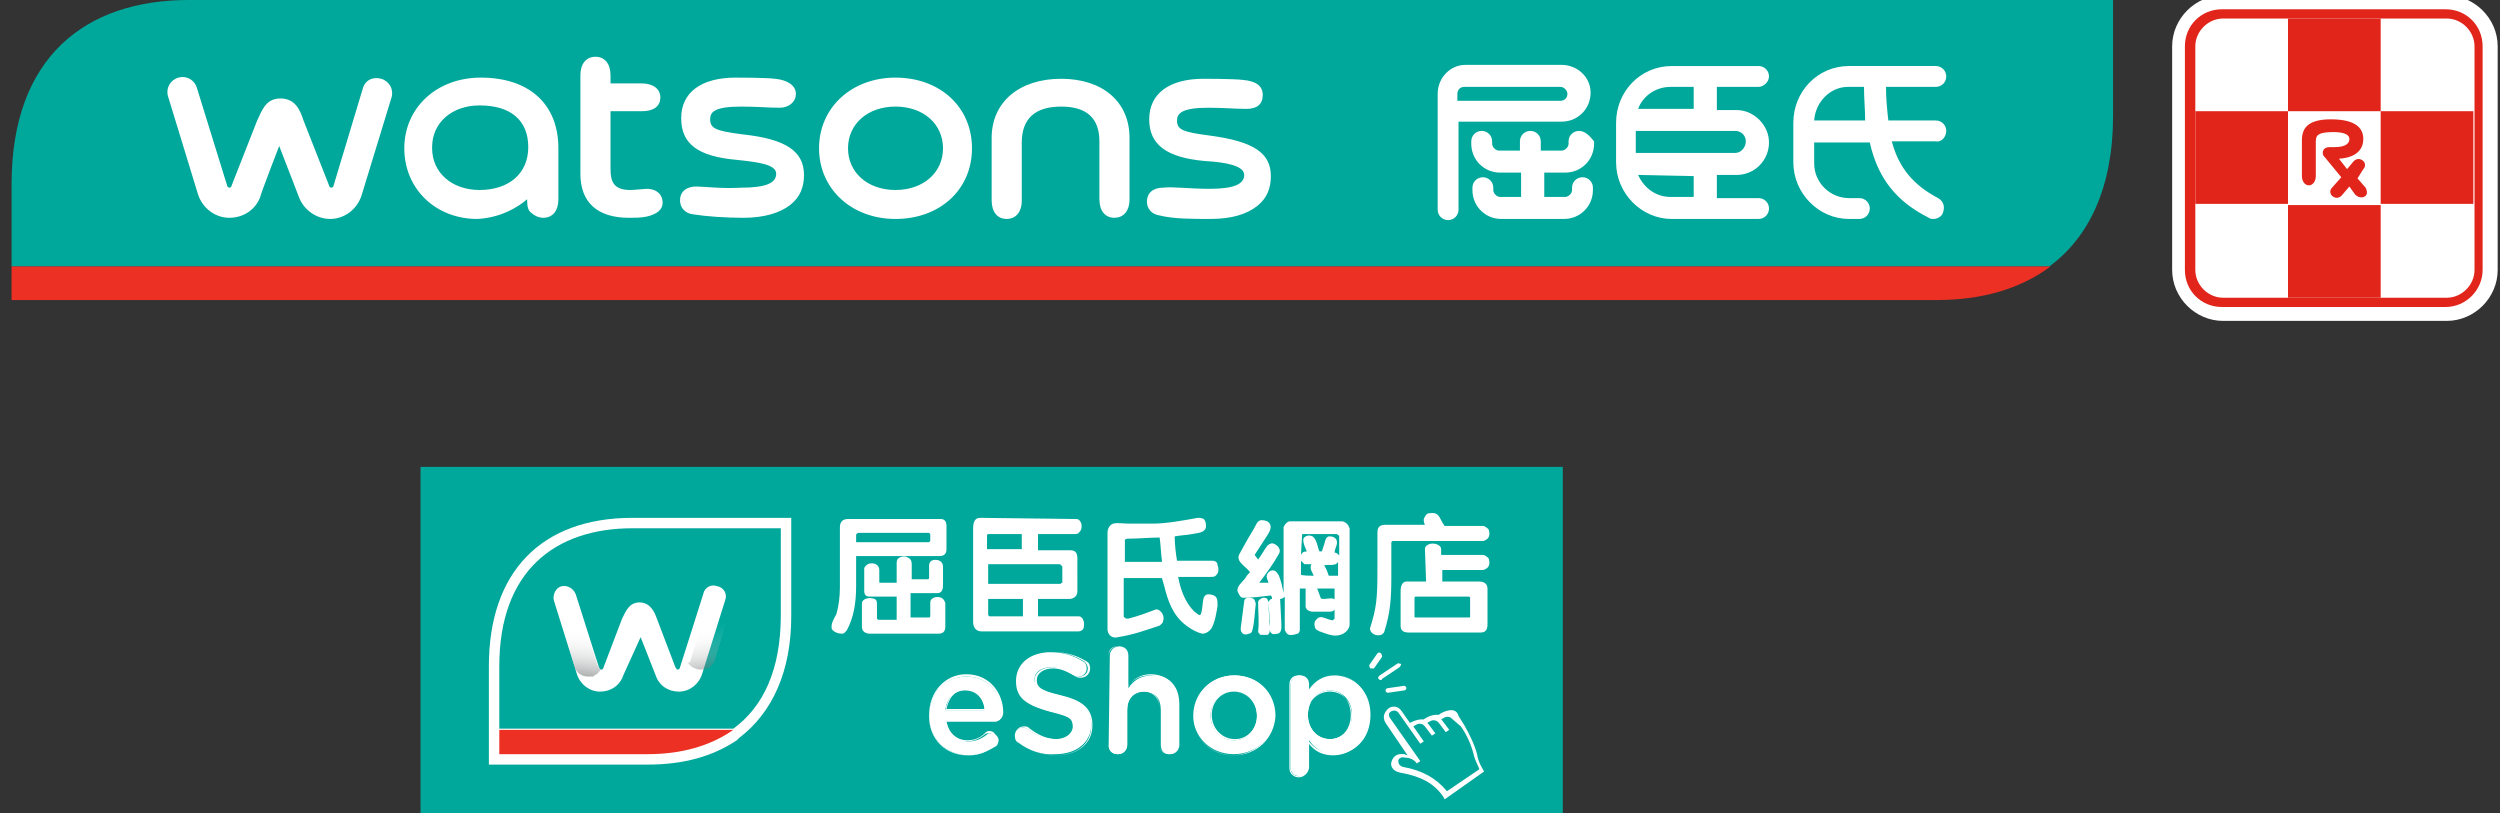
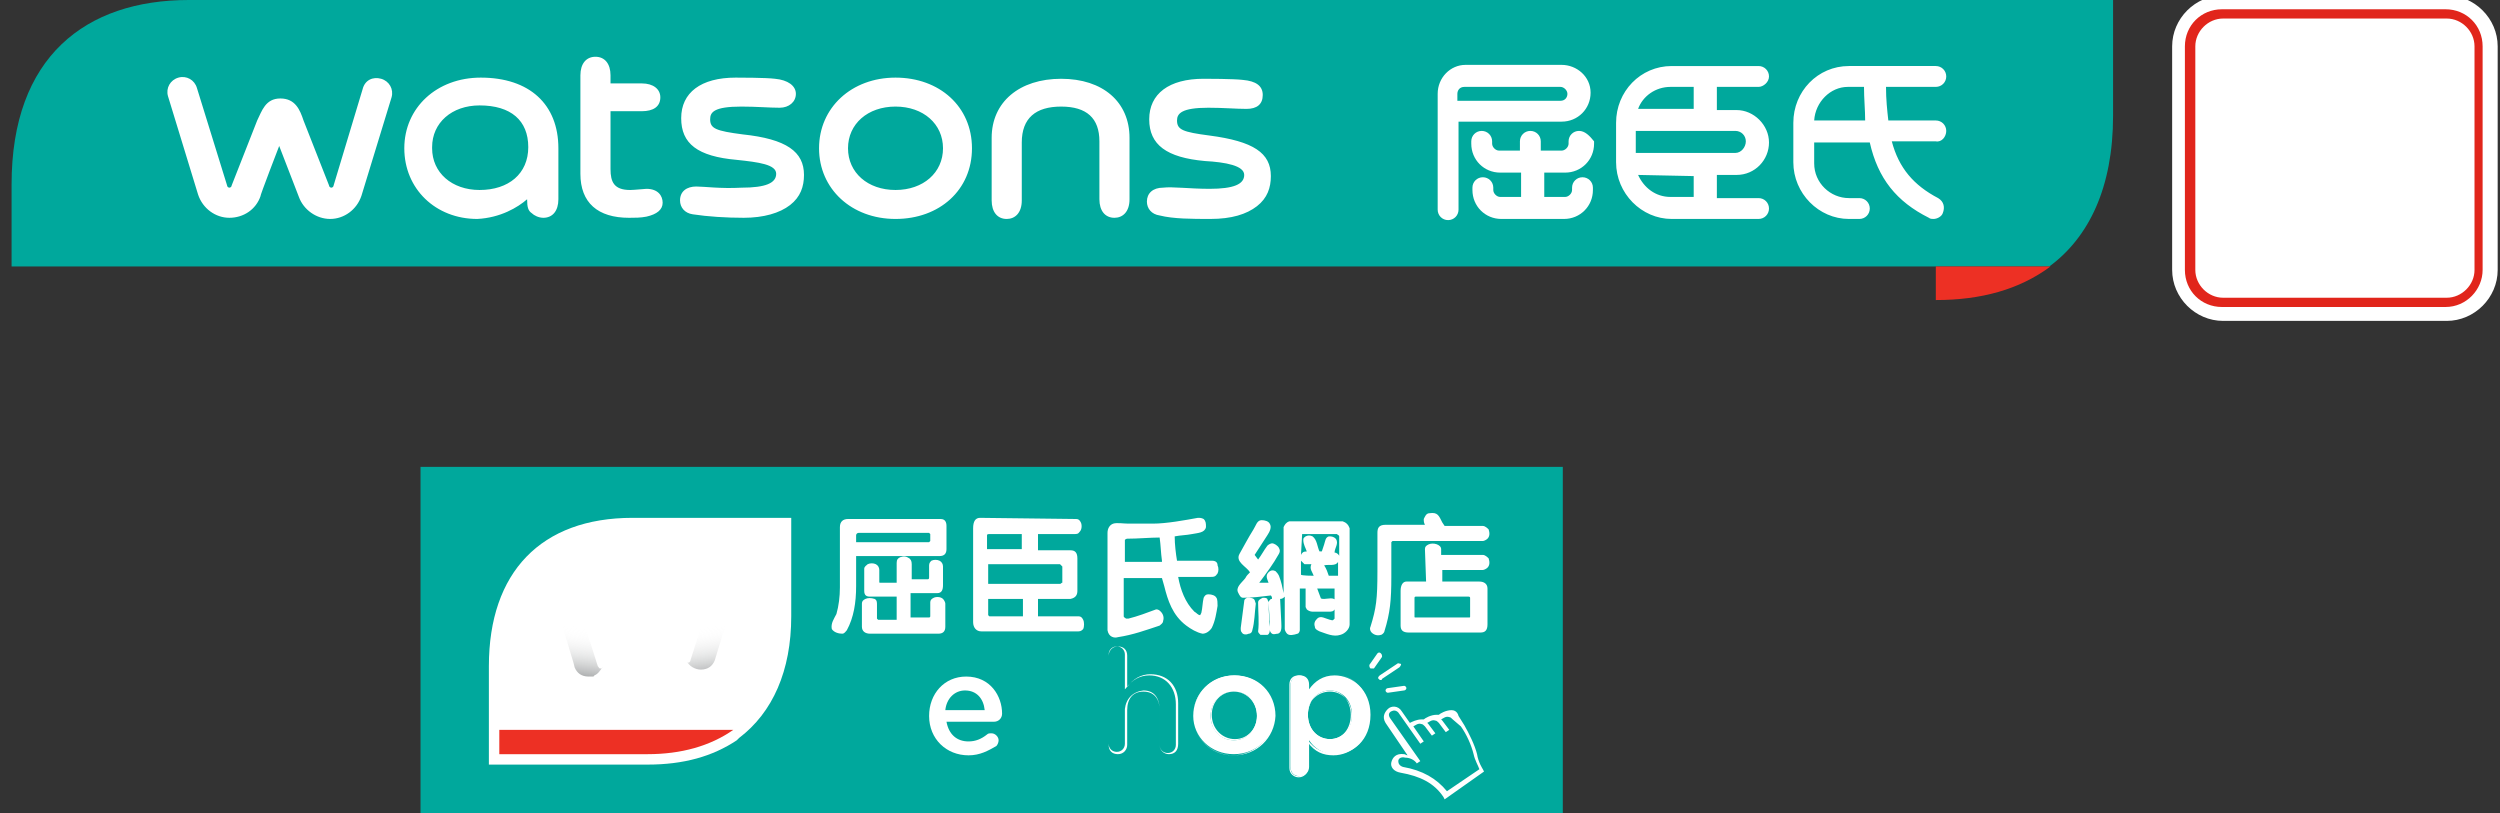
<svg xmlns="http://www.w3.org/2000/svg" xmlns:xlink="http://www.w3.org/1999/xlink" xml:space="preserve" id="Layer_1" x="0" y="0" style="enable-background:new 0 0 215.8 70.2" version="1.1" viewBox="0 0 215.8 70.2">
  <rect x="0" y="0" width="215.8" height="70.2" fill="#333333" stroke="none" />
  <style>.st0{fill:#00a89c}.st1{fill:#ed3024}.st2{fill:#fff}.st6{fill:#e1251b}</style>
  <g>
    <path d="M16.3 0C7.4 0 1 4.9 1 15.9V23h175.9c3.4-2.5 5.5-6.8 5.5-13V0H16.3z" class="st0" />
-     <path d="M167.1 25.9c3.9 0 7.2-.9 9.9-2.9H1v2.9h166.1z" class="st1" />
+     <path d="M167.1 25.9c3.9 0 7.2-.9 9.9-2.9H1h166.1z" class="st1" />
    <path d="M45.5 17.2c0 .7.1 1 .4 1.2.2.2.6.4 1 .4.8 0 1.3-.6 1.3-1.6v-4.4c0-3.8-2.5-6.1-6.7-6.1-3.8 0-6.6 2.6-6.6 6.1s2.7 6.1 6.3 6.1c2-.1 3.5-1 4.3-1.7zm-4.1-.8c-2.4 0-4.1-1.5-4.1-3.6v-.1c0-2.1 1.7-3.6 4.1-3.6 2.7 0 4.2 1.3 4.2 3.6s-1.7 3.7-4.2 3.7m18.7-.3c-.8 0-1.4.4-1.4 1.2 0 .6.4 1.1 1.1 1.2 1.3.2 2.9.3 4.4.3 1.7 0 3.1-.4 4-1.1.9-.7 1.2-1.6 1.2-2.6 0-2-1.5-3.1-5.3-3.5-2.3-.3-2.8-.5-2.8-1.3 0-.6.3-1.1 2.7-1.1 1.3 0 2.4.1 3.3.1.8 0 1.4-.5 1.4-1.2s-.7-1.2-1.8-1.3c-.8-.1-3.1-.1-3.4-.1-3 0-4.7 1.3-4.7 3.5s1.4 3.3 4.8 3.6c1.9.2 3.4.4 3.4 1.2s-.9 1.2-3 1.2c-1.8.1-3.2-.1-3.9-.1m31.5-6.9c2.2 0 3.3 1 3.3 3v5c0 1 .5 1.6 1.3 1.6.7 0 1.3-.5 1.3-1.6v-5.3c0-3.1-2.3-5.1-5.9-5.1s-6 2-6 5.1v5.4c0 1 .5 1.6 1.3 1.6.7 0 1.3-.5 1.3-1.6v-5c0-2.1 1.2-3.1 3.4-3.1M51.4 4.9c-.8 0-1.3.6-1.3 1.6V15c0 2.5 1.5 3.8 4.2 3.8.5 0 1 0 1.5-.1.9-.2 1.4-.6 1.4-1.2s-.4-1.2-1.4-1.2c-.1 0-1.1.1-1.4.1-1.4 0-1.7-.7-1.7-1.8v-5h2.7c1 0 1.6-.4 1.6-1.2 0-.7-.6-1.2-1.6-1.2h-2.7v-.7c0-1-.5-1.6-1.3-1.6m25.9 1.8c-3.8 0-6.6 2.6-6.6 6.1s2.8 6.1 6.6 6.1 6.6-2.5 6.6-6.1-2.8-6.1-6.6-6.1m0 9.7c-2.4 0-4.1-1.5-4.1-3.6s1.7-3.6 4.1-3.6 4.1 1.5 4.1 3.6-1.7 3.6-4.1 3.6m-53.2-3.8 1.7 4.4c.4 1.1 1.5 1.9 2.7 1.9s2.3-.8 2.7-2l2.6-8.5c.2-.7-.2-1.4-.9-1.6-.7-.2-1.4.1-1.6.9L28.8 16c0 .1-.1.2-.2.2s-.2-.1-.2-.2l-2.2-5.6c-.3-.9-.7-1.9-2-1.9s-1.6 1.1-2 1.9L20 16c0 .1-.1.2-.2.2s-.2-.1-.2-.2L17 7.6c-.2-.7-.9-1.1-1.6-.9-.7.2-1.1.9-.9 1.6l2.6 8.5c.4 1.2 1.5 2 2.7 2s2.3-.7 2.7-1.9c-.1.1 1.6-4.3 1.6-4.3zm80.3 3.7c2.1 0 3-.4 3-1.2s-1.6-1.1-3.4-1.2c-3.3-.3-4.8-1.4-4.8-3.6s1.7-3.5 4.7-3.5c.2 0 2.6 0 3.4.1 1.1.1 1.7.5 1.7 1.3s-.5 1.2-1.4 1.2c-.9 0-2-.1-3.3-.1-2.3 0-2.7.5-2.7 1.1 0 .8.5 1 2.8 1.3 3.8.5 5.3 1.5 5.3 3.5 0 1-.3 1.9-1.2 2.6-.9.7-2.2 1.1-4 1.1-1.6 0-3.2 0-4.4-.3-.7-.1-1.1-.6-1.1-1.2 0-.7.5-1.2 1.4-1.2.8-.1 2.3.1 4 .1M152.7 6.6c0-.5-.4-.9-.9-.9h-7.5c-2.7 0-4.8 2.2-4.8 4.9V14c0 2.7 2.2 4.9 4.8 4.9h7.5c.5 0 .9-.4.9-.9s-.4-.9-.9-.9h-3.6v-2h1.7c1.6 0 2.8-1.3 2.8-2.8s-1.3-2.8-2.8-2.8h-1.7v-2h3.6c.4 0 .9-.4.9-.9m-6.5 8.6V17h-2c-1.3 0-2.3-.8-2.8-1.9l4.8.1c0-.1 0-.1 0 0m4.5-3c0 .5-.4 1-.9 1h-8.6v-1.9h8.6c.5 0 .9.4.9.9m-4.5-4.7v1.9h-4.8c.4-1.1 1.5-1.9 2.8-1.9h2M168 11.3c0-.5-.4-.9-.9-.9H163c-.1-.9-.2-1.8-.2-2.9h4.3c.5 0 .9-.4.9-.9s-.4-.9-.9-.9h-7.5c-2.7 0-4.8 2.2-4.8 4.9V14c0 2.7 2.2 4.9 4.8 4.9h.9c.5 0 .9-.4.9-.9s-.4-.9-.9-.9h-.9c-1.6 0-3-1.3-3-3v-1.8h4.8c.7 3.1 2.3 5.1 5.1 6.5.1.1.3.1.4.1.3 0 .7-.2.8-.5.2-.5.1-1-.4-1.3-2.1-1.1-3.4-2.6-4-4.9h3.8c.5.1.9-.4.9-.9m-11.4-.9c.1-1.6 1.4-2.9 2.9-2.9h1.4c0 1 .1 2 .1 2.9h-4.4zM134.8 5.6h-8.3c-1.3 0-2.4 1.1-2.4 2.5v10c0 .5.4.9.9.9s.9-.4.9-.9v-7.6h8.9c1.4 0 2.5-1.1 2.5-2.5s-1.2-2.4-2.5-2.4m-.1 3.1h-8.9v-.6c0-.3.2-.6.6-.6h8.3c.3 0 .6.3.6.6s-.2.6-.6.6" class="st2" />
    <path d="M136.3 11.3c-.5 0-.9.4-.9.9v.2c0 .3-.3.6-.6.6H133v-.8c0-.5-.4-.9-.9-.9s-.9.4-.9.9v.8h-1.8c-.3 0-.6-.3-.6-.6v-.2c0-.5-.4-.9-.9-.9s-.9.4-.9.9v.2c0 1.4 1.1 2.5 2.5 2.5h1.8V17h-1.8c-.3 0-.6-.3-.6-.6v-.2c0-.5-.4-.9-.9-.9s-.9.4-.9.9v.2c0 1.4 1.1 2.5 2.5 2.5h5.4c1.4 0 2.5-1.1 2.5-2.5v-.2c0-.5-.4-.9-.9-.9s-.9.4-.9.9v.2c0 .3-.3.6-.6.6h-1.8v-2.1h1.8c1.4 0 2.5-1.1 2.5-2.5v-.2c-.4-.5-.8-.9-1.3-.9" class="st2" />
  </g>
  <g>
    <path d="M36.3 40.3h98.6v29.9H36.3z" class="st0" />
    <g>
      <defs>
        <path id="SVGID_1_" d="M36.3 40.3h98.6v29.9H36.3z" />
      </defs>
      <clipPath id="SVGID_00000151506533680589508700000010447097916179595167_">
        <use xlink:href="#SVGID_1_" style="overflow:visible" />
      </clipPath>
      <g style="clip-path:url(#SVGID_00000151506533680589508700000010447097916179595167_)">
        <path d="M81.2 44.8c.4 0 .5.3.5.6v2c0 .4-.2.6-.6.6h-7.2v2.6c0 1.4-.2 2.7-.8 3.8-.1.1-.2.3-.4.3-.3 0-.7-.1-.9-.4-.1-.5.2-.9.4-1.3.2-.7.3-1.5.3-2.3v-5.2c0-.5.3-.7.7-.7h8zM74.1 46c-.1 0-.2.1-.2.2v.6h6.3l.1-.1v-.6l-.1-.1h-6.1zm3.3 2.6c0-.3.1-.4.3-.5.3-.1.5-.1.8.1.1.1.2.2.2.5V50h1.4c.1 0 .1-.1.1-.2v-1c0-.2.1-.3.2-.4.2-.1.5-.1.7 0 .2.1.3.3.3.5v1.6c0 .4-.1.7-.5.7h-2.3v2.1h1.6c.1 0 .1-.1.1-.1V52c0-.2.1-.3.3-.4.2-.1.6-.1.8.1.1.1.2.3.2.4v2c0 .4-.2.6-.6.6h-5.9c-.4 0-.7-.2-.7-.6v-2c0-.2.1-.3.3-.4.2-.1.5-.1.8 0 .2.1.2.3.2.5v1.2l.1.1h1.6v-2h-2.3c-.3 0-.5-.1-.5-.5v-1.9c0-.2.2-.3.3-.4.2-.1.5-.1.7 0 .2.1.3.3.3.5v1c0 .1 0 .1.1.1h1.4v-1.7zM92.9 44.8c.2 0 .3.1.4.3.1.2.1.6-.1.8-.1.1-.1.2-.4.2h-3.2v1.4h2.8c.4 0 .6.2.6.7V51c0 .3-.1.6-.6.7h-2.8v1.5h3.5c.2 0 .3.1.4.3.1.2.1.6 0 .8-.1.1-.2.2-.4.2h-8.4c-.4 0-.7-.3-.7-.8v-8.1c0-.6.2-.9.6-.9l8.3.1zm-4.7 1.3h-2.7c-.2 0-.3 0-.3.1v1.2h3v-1.3zm3.3 2.6h-6.2v1.7h6.2c.1 0 .1-.1.2-.1v-1.4l-.2-.2zm-6.2 3v1.4l.1.1h2.9v-1.5h-3zM99.5 45.2c1.2 0 2.8-.3 3.9-.5.2 0 .3 0 .5.1.2.2.2.4.2.7-.1.5-.7.5-1.2.6-.5.1-1 .1-1.5.2 0 .7.1 1.5.2 2.1h3c.4 0 .5.2.5.4.1.2.1.5 0 .7-.2.3-.3.3-.7.3h-2.7c.2 1.1.6 2.2 1.4 3 .2.1.3.3.5.3l.1-.2c.1-.4.1-.9.2-1.3.1-.2.2-.3.4-.3.3 0 .6.1.7.3.1.1.1.5.1.7-.1.6-.2 1.3-.5 1.9-.2.3-.5.5-.8.5-.5-.1-1-.4-1.4-.7-1.2-.9-1.6-2.2-1.9-3.4l-.2-.7H97v3.3c0 .1.1.1.2.2h.2c.8-.2 1.6-.5 2.4-.8.2 0 .3.1.4.2.2.2.3.5.2.8 0 .2-.2.3-.3.4-1.2.4-2.3.8-3.6 1-.3.1-.8 0-.9-.6V46c0-.4.2-.7.5-.8.3-.1.9 0 1.3 0h2.1zm.8 3.2c-.1-.7-.1-1.3-.2-2-.8 0-1.9.1-2.8.1-.1 0-.2.1-.2.1v1.9h3.2zM108.4 52.1c-.1.8-.1 1.6-.3 2.3 0 .1-.1.3-.3.3-.2.1-.5.1-.6-.1-.1-.1-.1-.2-.1-.4.1-.8.2-1.5.3-2.3 0-.2.2-.3.3-.3.2 0 .5 0 .6.2l.1.3zm5.6-.5c0 .1.2.1.3.1.3 0 .9-.2 1 .2.1.2.1.5-.1.7-.1.2-.3.2-.5.2h-1.4c-.2 0-.4-.1-.5-.2l-.1-.2v-1.6h-.5v3.6c0 .1-.1.3-.2.3-.3.1-.7.2-.9 0-.1-.1-.2-.3-.2-.4v-2.8c-.1.1-.2.2-.4.2l.1 2c0 .3.1.9-.3 1-.2 0-.3.1-.5 0-.4-.3-.1-.8-.2-1.2l-.1-1.5c0-.1.1-.2.2-.3h.1c0-.1 0-.2-.1-.3-.8.1-1.6.2-2.4.2-.2 0-.3-.2-.4-.4-.3-.5.3-.9.6-1.3.1-.2.2-.3.4-.5-.3-.5-1.3-.9-.9-1.6.4-.7.7-1.3 1.2-2.1.2-.3.3-.8.7-.8.3 0 .6.1.7.3.2.3 0 .7-.2 1l-1.1 1.7.3.4c.3-.4.5-.8.8-1.2.1-.1.3-.2.4-.2.2 0 .5.2.6.4.1.2.1.3 0 .5-.5.9-1.1 1.7-1.7 2.5h.8c-.1-.3-.3-.6 0-.9.2-.2.4-.2.6-.1.1.1.2.2.3.4.2.5.3 1 .4 1.5v-5.7c.1-.2.2-.4.5-.5h4.6c.3.1.5.3.6.6v8.3c0 .4-.4.8-.8.9-.6.2-1.2-.1-1.8-.3-.2-.1-.4-.2-.4-.4-.1-.3 0-.5.2-.7.3-.3.7 0 1.1.1.1 0 .2.1.3 0l.1-.1v-2.6h-1.5l.3.8zm-4.5.4c0 .8.1 1.6.1 2.5 0 .1-.1.3-.2.3h-.6c-.1-.1-.2-.2-.2-.3.1-.8 0-1.7 0-2.5 0-.2.2-.3.4-.4.2 0 .3 0 .4.1 0 .1.1.2.1.3m2.9-5.9-.1 1.8c.1-.2.2-.3.5-.3-.1-.3-.3-.6-.3-1 0-.2.1-.2.2-.3.2-.1.4-.1.6 0 .4.3.4.9.6 1.3h.2l.2-.6c.1-.3.1-.6.4-.7.2 0 .4 0 .6.2.3.4-.1.8-.1 1.2.2 0 .4.2.4.3v-1.7c0-.1-.1-.1-.2-.2h-3zm1 3.6c-.1-.3-.4-.6-.2-1h-.6l-.3-.3v1.2c0 .1 1.1.1 1.1.1zm2.1 0v-1.2c-.2.4-.8.2-1.2.3.2.3.3.6.4.9h.8zM124.7 45.4h3.3c.2 0 .4.2.5.3.1.3.1.6-.1.8-.1.1-.3.2-.4.2h-7.8l-.1.1v3c0 2-.1 3.1-.6 4.7 0 .1-.2.3-.3.3-.3.1-.6 0-.8-.2-.1-.1-.2-.3-.1-.5.5-1.6.6-2.4.6-4.8V46c0-.4.1-.7.7-.7h3.4c-.1-.2-.1-.3-.1-.5.1-.2.2-.5.5-.5.7-.1.8.2 1.1.8l.2.3zm-1.7 2c0-.2.1-.3.3-.4.4-.2 1.1 0 1.1.4v.5h3.6c.2 0 .4.2.5.3.1.3.1.6-.1.8-.1.1-.3.2-.4.2h-3.5v1h3.2c.4 0 .7.2.7.6v3.1c0 .5-.2.7-.6.7h-6.2c-.5 0-.7-.2-.7-.6v-3c0-.5.2-.8.5-.8h1.7l-.1-2.8zm-.8 4.1s-.1 0-.1.1v1.6c0 .1 0 .1.1.1h4.6c.1 0 .1 0 .1-.1v-1.6c0-.1-.1-.1-.2-.1h-4.5zM83.6 65.2c-1.9 0-3.4-1.4-3.4-3.4 0-1.9 1.3-3.4 3.2-3.4 2.1 0 3.1 1.7 3.1 3.2 0 .4-.3.7-.7.7h-4.1c.2 1.1.9 1.7 1.9 1.7.6 0 1.1-.2 1.6-.6.1-.1.2-.1.4-.1.3 0 .6.3.6.6 0 .2-.1.4-.2.5-.7.4-1.4.8-2.4.8m1.4-3.9c-.1-1-.7-1.7-1.7-1.7-.9 0-1.6.7-1.7 1.7H85z" class="st2" />
-         <path d="M83.6 65.2c-2 0-3.4-1.5-3.4-3.5s1.4-3.5 3.2-3.5c2.1 0 3.2 1.7 3.2 3.3 0 .4-.3.8-.8.8h-4.1c.2 1 .9 1.6 1.8 1.6.6 0 1.1-.2 1.5-.6.1-.1.2-.2.4-.2.4 0 .6.3.6.7 0 .2-.1.4-.2.5-.5.6-1.3.9-2.2.9m-.2-6.8c-1.8 0-3.2 1.5-3.2 3.4 0 2 1.4 3.4 3.3 3.4.9 0 1.7-.3 2.3-.9.1-.1.2-.2.2-.4 0-.3-.2-.6-.6-.6-.2 0-.3 0-.4.1-.5.4-1 .6-1.6.6-1 0-1.8-.7-1.9-1.7h4.2c.4 0 .7-.3.7-.7.1-1.6-1-3.2-3-3.2m1.7 2.9h-3.5c.2-1.1.8-1.8 1.8-1.8s1.6.7 1.7 1.8zm-3.4-.1H85c-.1-1-.7-1.7-1.6-1.7s-1.5.7-1.7 1.7M87.9 64.1c-.2-.1-.3-.3-.3-.6 0-.4.3-.7.7-.7.2 0 .3.1.4.1.7.6 1.5.9 2.4.9s1.5-.5 1.5-1.1c0-.6-.3-1-2-1.3-1.8-.5-2.9-1-2.9-2.6 0-1.5 1.2-2.5 3-2.5 1.1 0 2 .3 2.8.8.2.1.3.3.3.6 0 .4-.3.7-.7.7-.2 0-.3 0-.4-.1-.7-.4-1.3-.7-2-.7-.9 0-1.4.5-1.4 1 0 .7.4 1 2.1 1.4 1.8.5 2.8 1.1 2.8 2.5 0 1.6-1.3 2.6-3.1 2.6-1.1.1-2.3-.3-3.2-1" class="st2" />
-         <path d="M91.2 65.2c-1.2 0-2.3-.4-3.3-1.1-.2-.1-.3-.4-.3-.6 0-.4.3-.8.8-.8.2 0 .3 0 .5.2.8.6 1.5.9 2.4.9s1.5-.4 1.5-1-.3-.9-1.9-1.3c-1.9-.5-2.9-1-2.9-2.6 0-1.5 1.2-2.6 3-2.6 1.1 0 2 .3 2.8.8.2.1.3.3.3.6 0 .4-.3.8-.8.8-.2 0-.3 0-.4-.1-.7-.4-1.3-.7-2-.7-.8 0-1.4.4-1.4 1s.3.9 2 1.3 2.8 1 2.8 2.6-1.3 2.6-3.1 2.6m-2.9-2.4c-.4 0-.7.3-.7.7 0 .2.1.4.3.6 1 .7 2.1 1.1 3.2 1.1 1.9 0 3.1-1 3.1-2.6 0-1.3-.8-2-2.8-2.5-1.7-.4-2.1-.7-2.1-1.4 0-.6.6-1.1 1.5-1.1.7 0 1.3.2 2 .7.1.1.2.1.4.1.4 0 .7-.3.7-.7 0-.3-.2-.5-.3-.6-.8-.5-1.7-.8-2.7-.8-1.7 0-2.9 1-2.9 2.5 0 1.6 1 2.1 2.9 2.6 1.5.3 2 .7 2 1.4s-.6 1.1-1.6 1.1-1.7-.3-2.5-.9c-.2-.1-.3-.2-.5-.2M95.8 56.6c0-.4.3-.8.8-.8s.8.3.8.8v2.8c.4-.6 1-1.1 2.1-1.1 1.5 0 2.3 1 2.3 2.5v3.5c0 .4-.3.8-.8.8s-.8-.3-.8-.8v-3c0-1-.5-1.6-1.4-1.6s-1.5.6-1.5 1.6v3c0 .4-.3.8-.8.8s-.8-.3-.8-.8l.1-7.7z" class="st2" />
        <path d="M100.9 65.1c-.4 0-.8-.3-.8-.8v-3c0-1-.5-1.6-1.4-1.6s-1.4.6-1.4 1.6v3c0 .4-.3.8-.8.8s-.8-.3-.8-.8v-7.7c0-.4.3-.8.8-.8s.8.3.8.8v2.7c.5-.7 1.2-1.1 2-1.1 1.5 0 2.4 1 2.4 2.5v3.5c0 .6-.3.9-.8.9m-2.2-5.5c.9 0 1.4.6 1.4 1.7v3c0 .4.3.7.7.7s.7-.3.7-.7v-3.5c0-1.5-.9-2.5-2.3-2.5-.8 0-1.5.4-2 1.1l-.1.1v-3c0-.4-.3-.7-.7-.7s-.7.3-.7.7v7.7c0 .4.3.7.7.7s.7-.3.7-.7v-3c.1-.9.7-1.5 1.6-1.6M103 61.8c0-1.9 1.5-3.5 3.5-3.5s3.5 1.5 3.5 3.4-1.5 3.4-3.5 3.4-3.5-1.5-3.5-3.3m5.5 0c0-1.2-.8-2.1-2-2.1s-2 1-2 2.1.8 2.1 2 2.1 2-1 2-2.1" class="st2" />
        <path d="M106.5 65.2c-2 0-3.5-1.5-3.5-3.4 0-2 1.6-3.5 3.6-3.5s3.5 1.5 3.5 3.5c-.1 1.9-1.6 3.4-3.6 3.4m0-6.8c-1.9 0-3.5 1.5-3.5 3.4s1.5 3.4 3.4 3.4 3.5-1.5 3.5-3.4c.1-2-1.5-3.4-3.4-3.4m0 5.5c-1.2 0-2-.9-2-2.1 0-1.2.8-2.1 2-2.1s2.1.9 2.1 2.2c-.1 1.1-.9 2-2.1 2m0-4.2c-1.1 0-1.9.9-1.9 2 0 1.2.9 2.1 2 2.1s1.9-.9 1.9-2c0-1.2-.9-2.1-2-2.1M111.4 59.1c0-.4.3-.8.8-.8s.8.3.8.8v.4c.5-.7 1.2-1.2 2.2-1.2 1.5 0 3.1 1.2 3.1 3.4s-1.5 3.4-3.1 3.4c-1.1 0-1.8-.6-2.2-1.2v2.3c0 .4-.3.8-.8.8s-.8-.3-.8-.8v-7.1zm5.3 2.6c0-1.3-.9-2.1-1.9-2.1s-1.9.8-1.9 2.1.9 2.1 1.9 2.1 1.9-.8 1.9-2.1" class="st2" />
        <path d="M112.1 67.1c-.4 0-.8-.3-.8-.8v-7.2c0-.5.3-.8.8-.8s.8.3.8.8v.3c.6-.8 1.3-1.2 2.2-1.2 1.5 0 3.1 1.2 3.1 3.5s-1.6 3.5-3.1 3.5c-.9 0-1.6-.3-2.2-1.1v2.2c0 .4-.3.8-.8.8m0-8.7c-.4 0-.7.3-.7.7v7.2c0 .4.3.7.7.7s.7-.3.7-.7v-2.5l.1.1c.6.8 1.3 1.1 2.2 1.1 1.5 0 3-1.2 3-3.4s-1.5-3.4-3-3.4c-.9 0-1.6.4-2.2 1.2l-.1.1V59c.1-.3-.2-.6-.7-.6m2.7 5.5c-1.1 0-2-.9-2-2.1 0-1.2.9-2.1 2-2.1s1.9.9 1.9 2.1c0 1.2-.8 2.1-1.9 2.1m0-4.3c-1.1 0-1.9.9-1.9 2.1 0 1.2.8 2.1 1.9 2.1s1.8-.9 1.8-2.1c0-1.2-.8-2.1-1.8-2.1M125.3 61.3c-.5 0-1 .3-1.1.4h-.2c-.5 0-1 .3-1.1.4h-.2c-.4 0-.8.2-1 .3l-.7-1c-.3-.5-.9-.5-1.2-.2s-.5.7-.2 1.2l1.9 2.8c-.1 0-.2-.1-.3-.1-.7-.1-1 .3-1.1.7-.1.4.2.8.8.9 1.7.3 2.9.9 3.7 2.1l.1.2 3.4-2.4-.1-.2s-.4-.6-.5-1.3c-.2-.8-.7-1.8-1.1-2.5l-.5-.8c-.1-.4-.4-.5-.6-.5m.8 1.4c.5.7.9 1.6 1.1 2.4.1.5.4 1 .5 1.3l-2.8 1.9c-.9-1.1-2.1-1.8-3.8-2.1-.3-.1-.4-.3-.4-.5s.2-.4.6-.3c.4 0 .8.2 1 .5l.3-.2L120 62c-.2-.3-.1-.5.1-.6.2-.1.4-.1.6.1l1.9 2.7.3-.2-.9-1.3c.2-.1.4-.3.7-.2.1 0 .2.1.3.2l.6.8.3-.2-.6-.8-.1-.1c.2-.1.4-.3.7-.2.1 0 .2.1.3.2l.6.8.3-.2-.6-.8-.1-.1c.2-.1.4-.3.7-.2.1 0 .2.1.3.2l.7.6zM119.2 58.7c-.1 0-.1 0-.2-.1s0-.2.1-.3l1.5-1c.1-.1.2 0 .3 0s0 .2-.1.3l-1.5 1c0 .1-.1.1-.1.1M118.4 57.7h-.1c-.1-.1-.1-.2-.1-.3l.7-1c.1-.1.2-.1.3 0 .1.1.1.2.1.3l-.7 1h-.2M119.8 59.8c-.1 0-.2-.1-.2-.2s.1-.2.2-.2l1.4-.2c.1 0 .2.1.2.2s-.1.2-.2.2l-1.4.2" class="st2" />
        <g>
          <g>
            <path d="M54.6 44.7c-7.9 0-12.4 4.7-12.4 12.8V66h13.7c3.1 0 5.6-.7 7.7-2.1l.2-.2c2.9-2.2 4.5-5.8 4.5-10.5v-8.5H54.6z" class="st2" />
            <g>
-               <path d="M54.6 45.6c-6.7 0-11.5 3.7-11.5 11.9v5.4h20.2c2.6-1.9 4.1-5.1 4.1-9.8v-7.5H54.6z" class="st0" />
              <path d="M55.9 65.1c2.9 0 5.4-.7 7.4-2.1H43.1v2.1h12.8z" class="st1" />
            </g>
          </g>
-           <path d="m55.3 55 1.3 3.3c.3.9 1.1 1.4 2 1.4s1.7-.6 2-1.5l2-6.4c.2-.5-.1-1.1-.7-1.2-.5-.2-1.1.1-1.2.7l-2 6.3c0 .1-.1.2-.2.2s-.1-.1-.2-.2l-1.6-4.2c-.2-.6-.6-1.4-1.5-1.4s-1.2.8-1.5 1.4l-1.6 4.2c0 .1-.1.2-.2.2s-.1-.1-.2-.2l-2-6.3c-.2-.5-.7-.8-1.2-.7s-.8.7-.7 1.2l2 6.4c.3.9 1.1 1.5 2 1.5s1.7-.5 2-1.4l1.5-3.3z" class="st2" />
          <linearGradient id="SVGID_00000054266354169860712440000005368191623729890435_" x1="50.485" x2="49.565" y1="19.211" y2="11.731" gradientTransform="matrix(1 0 0 -1 0 70)" gradientUnits="userSpaceOnUse">
            <stop offset=".44" style="stop-color:#fff;stop-opacity:0" />
            <stop offset=".55" style="stop-color:#e8e8e8;stop-opacity:.14" />
            <stop offset=".76" style="stop-color:#abaeae;stop-opacity:.51" />
            <stop offset="1" style="stop-color:#5d6162" />
          </linearGradient>
          <path d="M47.9 51.7v.2l1.6 5.3.1.4c.2.5.6.8 1.2.8h.3c.1 0 .2 0 .2-.1.3-.1.5-.4.7-.7 0 .1-.1.1-.2.1s-.1-.1-.2-.2l-2-6.3c0-.1-.1-.2-.2-.3h-.5l-.1.1c-.1.1-.1.2-.1.3v.1l-.8.3z" style="opacity:.5;fill:url(#SVGID_00000054266354169860712440000005368191623729890435_);enable-background:new" />
          <linearGradient id="SVGID_00000179644493285571157920000017612675944975618947_" x1="60.413" x2="61.333" y1="19.255" y2="11.785" gradientTransform="matrix(1 0 0 -1 0 70)" gradientUnits="userSpaceOnUse">
            <stop offset=".44" style="stop-color:#fff;stop-opacity:0" />
            <stop offset=".55" style="stop-color:#e8e8e8;stop-opacity:.14" />
            <stop offset=".76" style="stop-color:#abaeae;stop-opacity:.51" />
            <stop offset="1" style="stop-color:#5d6162" />
          </linearGradient>
          <path d="M62.6 51.6c0-.2 0-.3-.1-.5V51l-.1-.1-.1-.1s-.1 0-.1-.1h-.6l-2 6.3c0 .1-.1.2-.2.2 0 0-.1 0-.1-.1.2.4.7.7 1.2.7.6 0 1-.3 1.2-.8l1.7-5.6v-.1l-.8.3z" style="opacity:.5;fill:url(#SVGID_00000179644493285571157920000017612675944975618947_);enable-background:new" />
        </g>
      </g>
    </g>
  </g>
  <g>
    <path d="M191.9 27.7c-2.4 0-4.4-2-4.4-4.4V4c0-2.4 2-4.4 4.4-4.4h19.3c2.4 0 4.4 2 4.4 4.4v19.3c0 2.4-2 4.4-4.4 4.4h-19.3z" class="st2" />
-     <path d="M204 14.6c.2-.2.2-.5 0-.7-.2-.2-.6-.3-.9.1l-.5.6-.7-.9c1.6-.1 2.1-.9 2.1-1.7 0-.9-.6-1.7-2.8-1.7-1.9 0-2.5.7-2.5 1.8v3.1c0 .5.3.8.6.8s.6-.3.6-.8v-2.9c0-.5 0-.9 1.5-.9 1.1 0 1.4.3 1.4.6s-.2.7-1.3.7h-.4c-.4 0-.6.2-.6.5 0 .2.1.3.2.4l1.4 1.7-.8.9c-.2.2-.2.5 0 .7.2.2.6.3.9-.1l.6-.7.5.7c.3.3.7.3.9.1.2-.2.1-.5 0-.7l-.7-.8.5-.8zM197.5 1.6h8v8h-8zM197.5 17.7h8v8h-8zM205.5 9.6h8v8h-8zM189.5 9.6h8v8h-8z" class="st6" />
    <path d="M211.1 26.5h-19.3c-1.8 0-3.2-1.4-3.2-3.2V4c0-1.8 1.4-3.2 3.2-3.2h19.3c1.8 0 3.2 1.4 3.2 3.2v19.3c0 1.7-1.4 3.2-3.2 3.2M191.9 1.6c-1.3 0-2.4 1.1-2.4 2.4v19.3c0 1.3 1.1 2.4 2.4 2.4h19.3c1.3 0 2.4-1.1 2.4-2.4V4c0-1.3-1.1-2.4-2.4-2.4h-19.3z" class="st6" />
  </g>
</svg>